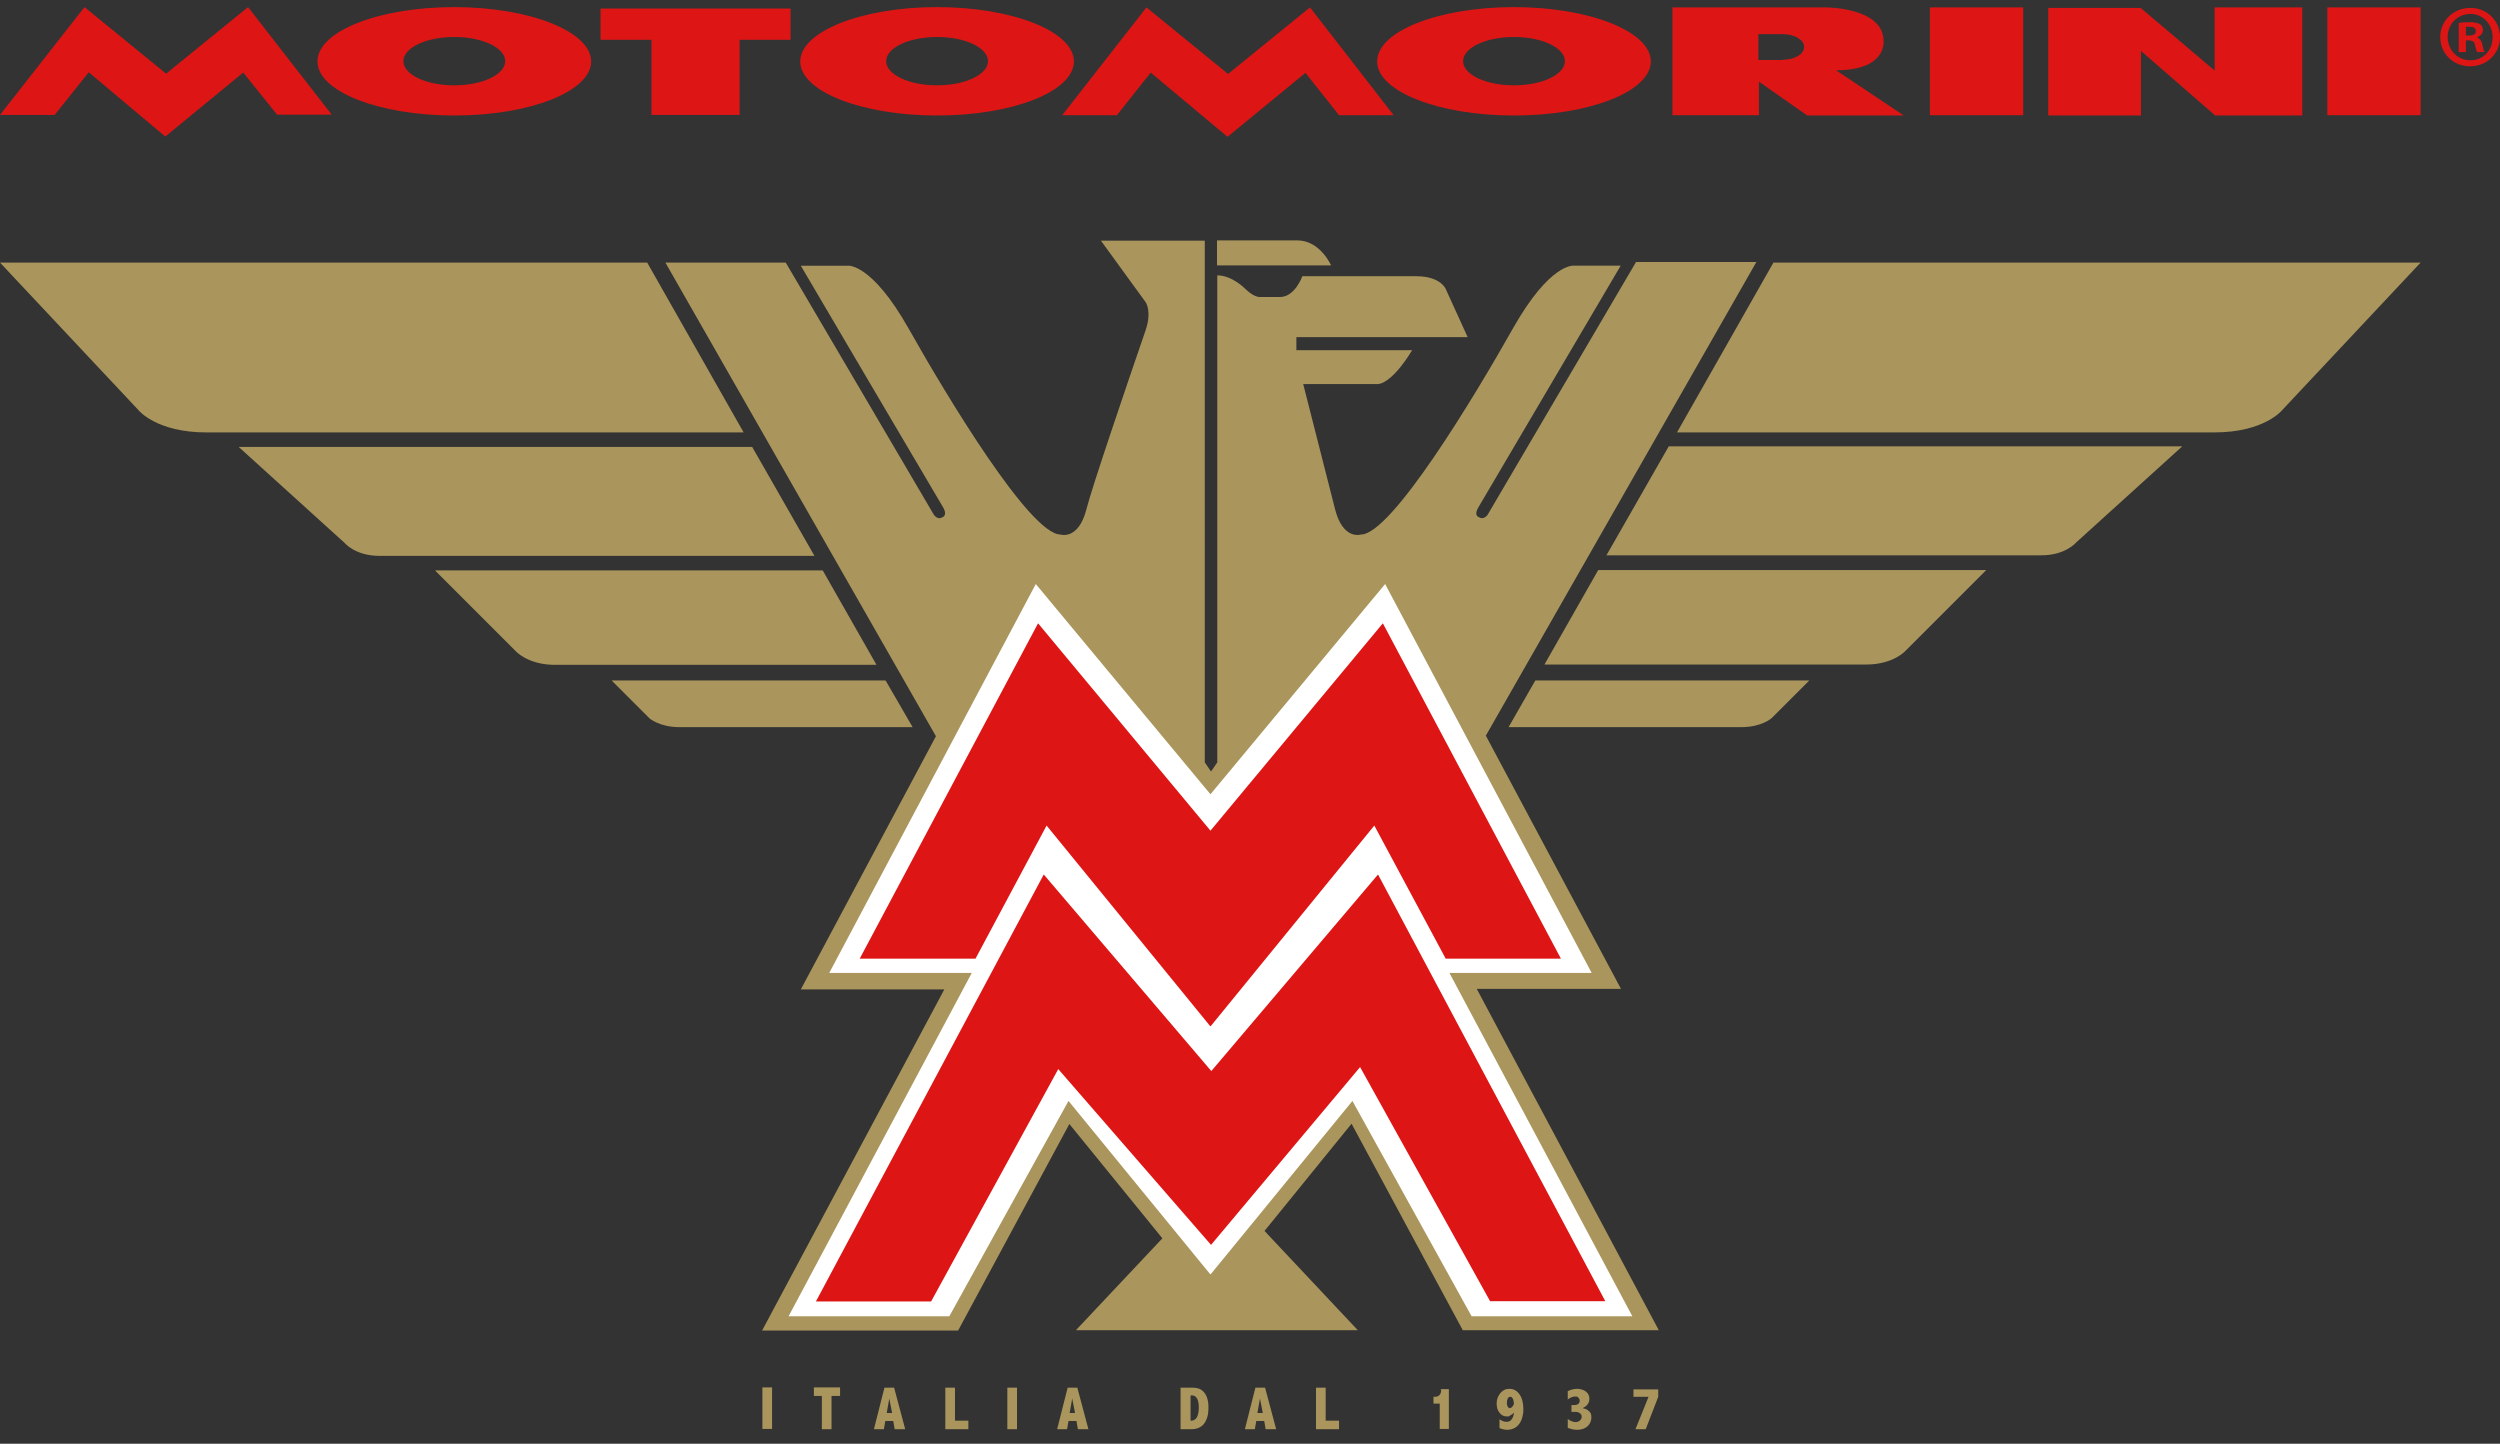
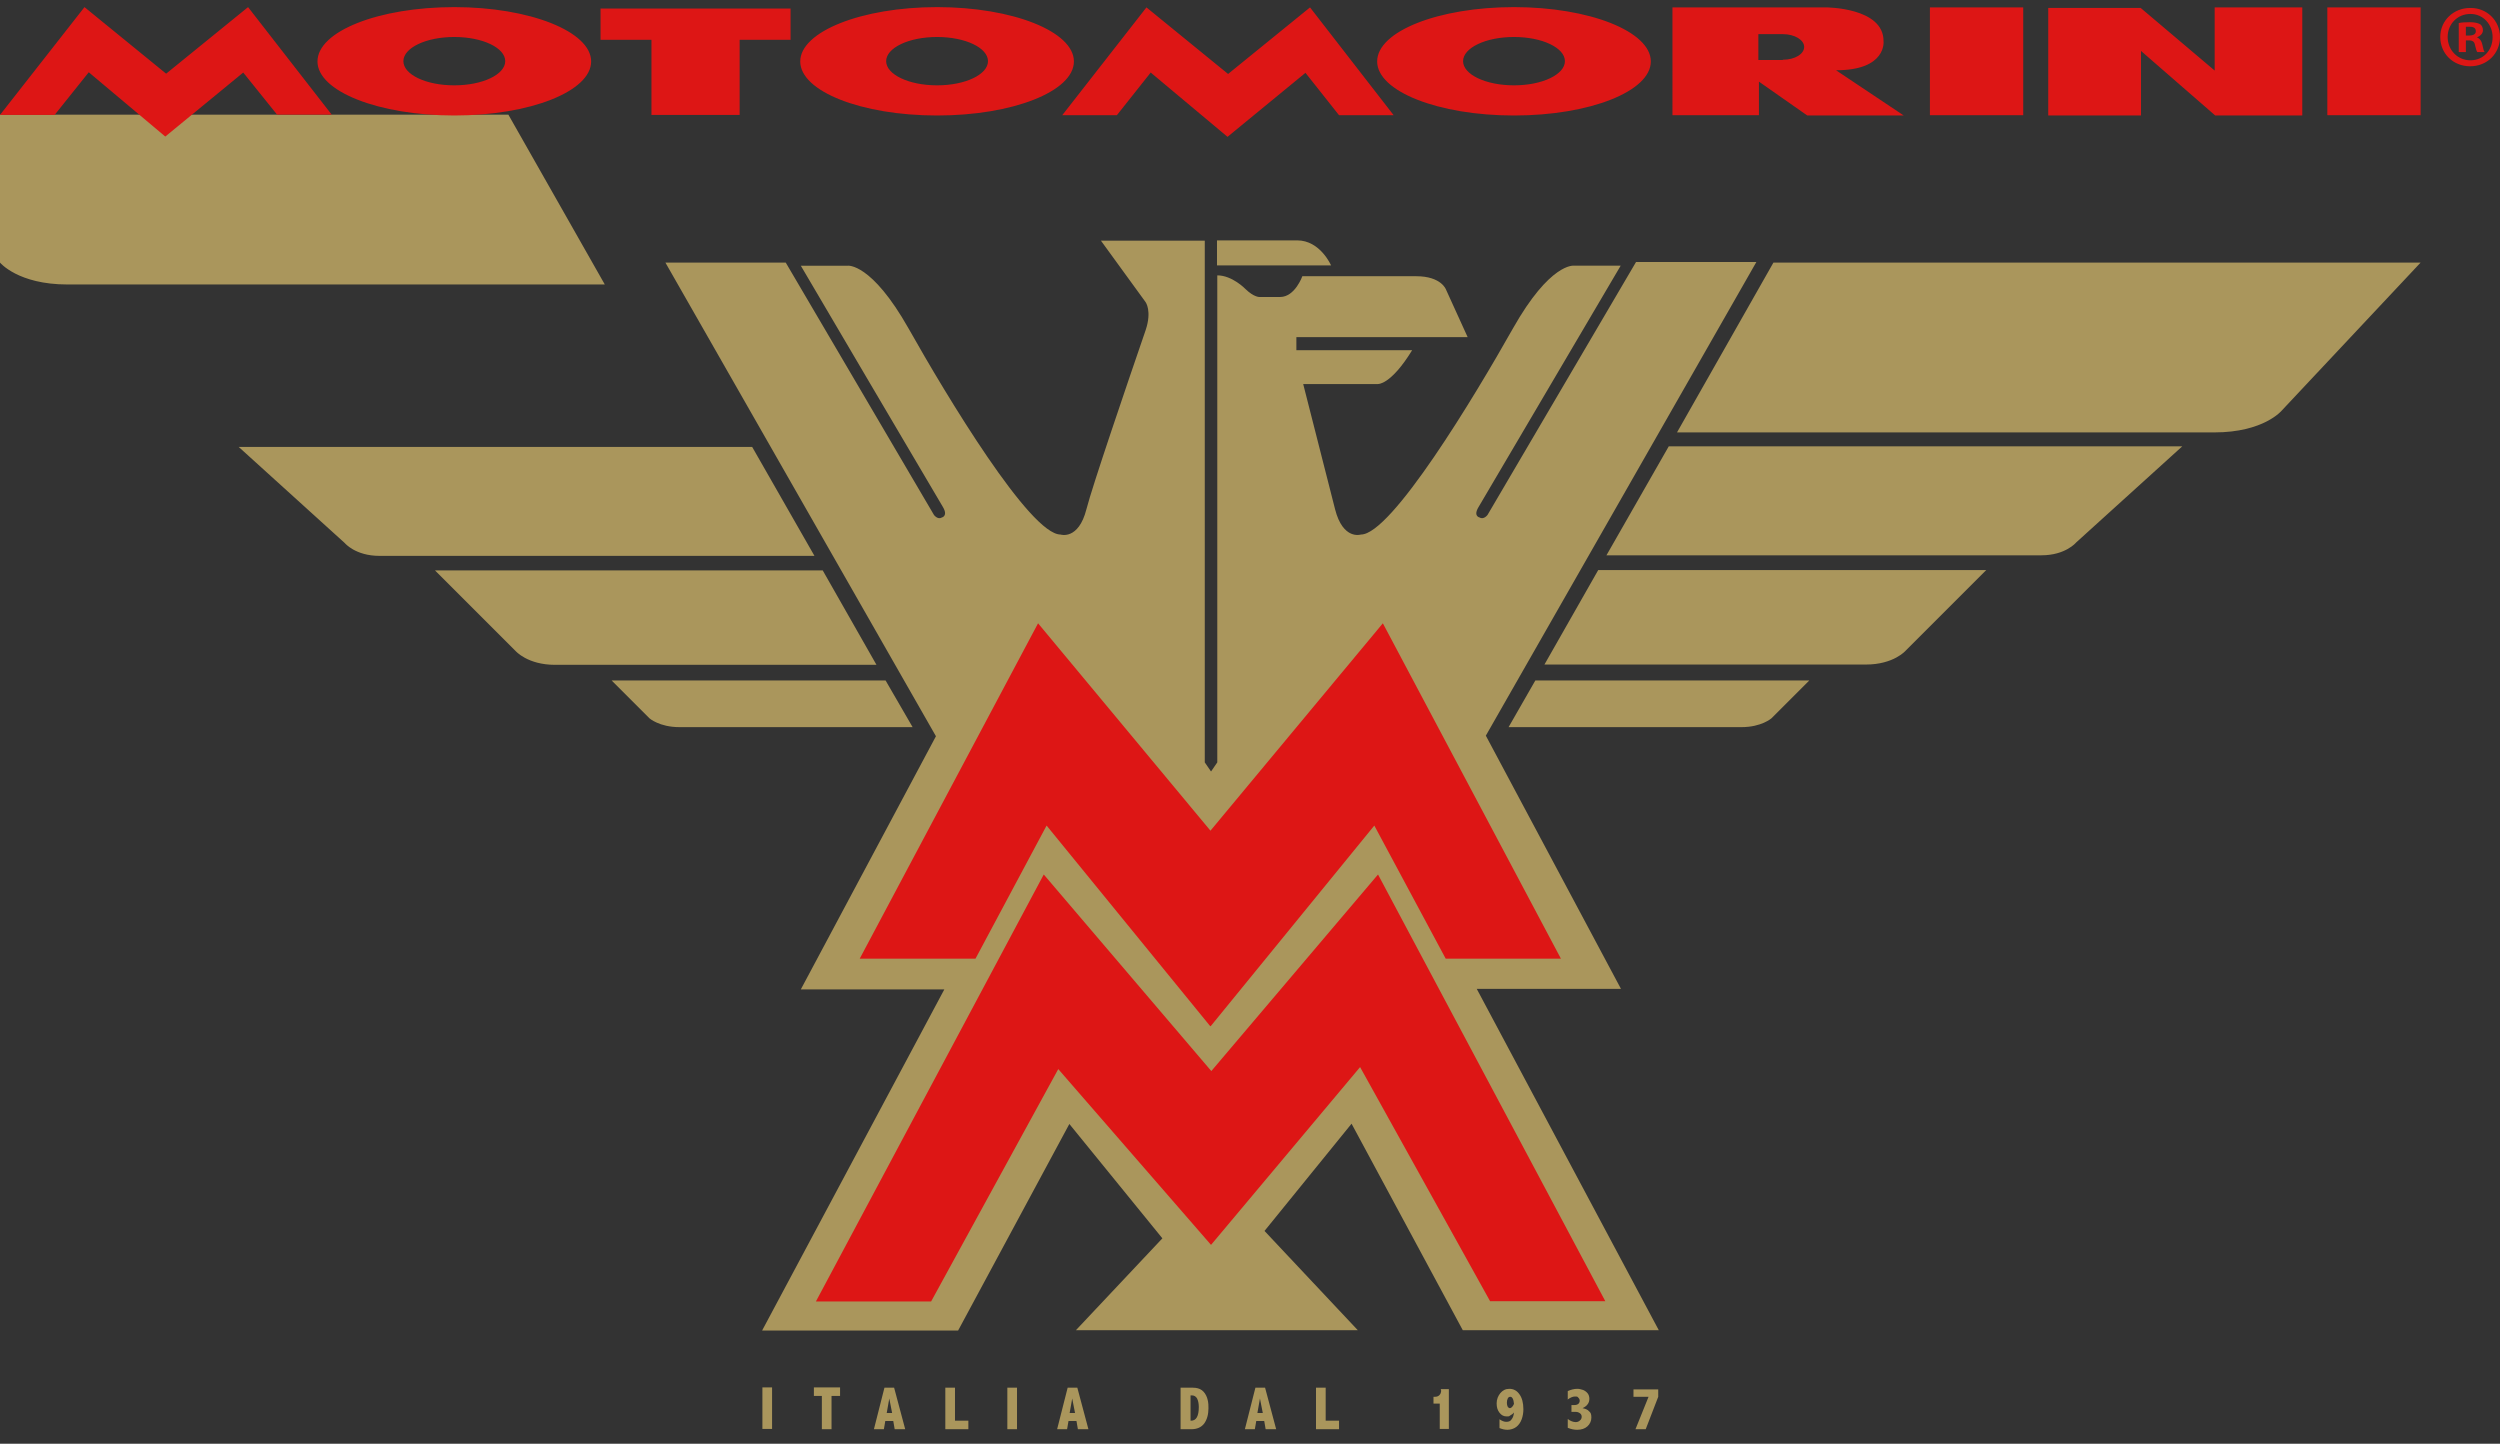
<svg xmlns="http://www.w3.org/2000/svg" viewBox="0 0 878.8 507.5" version="1.1" id="layer">
  <rect x="0" y="0" width="878.8" height="507.5" fill="#333333" stroke="none" />
  <defs>
    <style>
      .cls-1 {
        fill: #aa965c;
      }

      .cls-1, .cls-2, .cls-3 {
        stroke-width: 0px;
      }

      .cls-2 {
        fill: #fff;
      }

      .cls-3 {
        fill: #dd1615;
      }
    </style>
  </defs>
-   <path d="M268,487.7h3.4v14.6h-3.4v-14.6ZM286,490.7h2.9v11.7h3.4v-11.7h3v-3h-9.2v3h0ZM307.2,502.4h3.5l.5-2.9h2.8l.5,2.9h3.7l-3.9-14.6h-3.4l-3.7,14.6ZM313.6,496.7h-1.9l.9-5.1,1,5.1ZM332.3,502.4h8.1v-3h-4.7v-11.6h-3.4v14.6h0ZM354.1,502.4h3.4v-14.6h-3.4v14.6ZM371.6,502.4h3.5l.5-2.9h2.8l.5,2.9h3.7l-3.9-14.6h-3.4l-3.7,14.6ZM377.9,496.7h-1.9l.9-5.1,1,5.1ZM415,502.4h3.8c2,0,3.5-.7,4.5-2,1-1.4,1.5-3.2,1.5-5.4s-.2-2.6-.5-3.7c-.4-1.1-1-2-1.8-2.6s-1.9-.9-3.2-.9h-4.3v14.6ZM418.9,490.5c.9,0,1.5.4,1.9,1.1.4.8.6,1.8.6,3,0,3.2-.9,4.8-2.7,4.8h-.2v-8.9h.4ZM437.6,502.4h3.5l.5-2.9h2.8l.5,2.9h3.7l-3.9-14.6h-3.4l-3.7,14.6ZM443.9,496.7h-1.9l.9-5.1,1,5.1ZM462.6,502.4h8.1v-3h-4.7v-11.6h-3.4v14.6ZM506.6,488.7c0,.7-.2,1.3-.6,1.7s-.9.6-1.6.6h-.5v2.4h2.2v8.9h3.2v-14h-2.8v.4h0ZM532.2,496.5c-.1,1.1-.4,1.9-.9,2.5-.4.6-1,.8-1.8.8s-1.5-.3-2.4-.9v3.1c1,.4,1.9.6,2.8.6s2.2-.3,3.1-1,1.5-1.6,1.9-2.7c.4-1.1.6-2.3.6-3.5,0-2.3-.5-4.1-1.4-5.3-.9-1.3-2.1-1.9-3.5-1.9s-2.3.5-3.2,1.5c-.8,1-1.3,2.2-1.3,3.6s.3,2.4,1,3.3c.7.9,1.5,1.3,2.5,1.3s.8,0,1.2-.3c.6-.3,1-.6,1.4-1.1M532.2,493.5c-.2.5-.5.9-.7,1.1-.2.2-.5.4-.7.4-.3,0-.6-.2-.8-.5-.2-.4-.3-.8-.3-1.4s.1-1.1.3-1.5c.2-.4.5-.6.9-.6s.6.2.9.7c.2.4.3,1,.4,1.8M551,492c1-.7,1.8-1.1,2.6-1.1s.9,0,1.2.4c.3.3.5.6.5,1.1s-.2.8-.5,1.1c-.4.3-.8.4-1.4.4h-1v2.4h1.5c.6,0,1.1.2,1.5.5s.6.7.6,1.2-.2,1-.6,1.3c-.4.4-.9.6-1.5.6-.9,0-1.9-.4-2.8-1.1v3.1c1.2.5,2.3.7,3.3.7,1.5,0,2.7-.4,3.6-1.2s1.4-1.9,1.4-3.1-.2-1.7-.8-2.2c-.5-.6-1.3-.9-2.3-1.1.8-.4,1.4-.8,1.8-1.4.4-.5.6-1.2.6-1.9s-.2-1.4-.6-1.9-.9-.9-1.6-1.2c-.7-.2-1.3-.4-2-.4-1.2,0-2.3.3-3.4.8v3h-.1ZM574.2,491h5.3l-4.6,11.4h3.6l4.4-11.4v-2.6h-8.7v2.6h0ZM623.4,92.3h227.5l-48.8,52s-6.3,7.7-23.7,7.7h-188.9l33.9-59.7ZM542.9,233.6h113c9.8,0,14-4.9,14-4.9l28.3-28.3h-136.4l-18.9,33.2ZM530.3,255.6h81.9c7,0,10.5-3.1,10.5-3.1l13.3-13.3h-96.3l-9.4,16.4ZM564.7,195.2h152.9c8.5,0,12.2-4.5,12.2-4.5l37.3-33.8h-180.5l-21.9,38.3ZM0,92.3l48.8,52s6.3,7.7,23.7,7.7h188.9l-33.9-59.7H0ZM289.2,200.5h-136.3l28.3,28.3s4.2,4.9,13.9,4.9h113l-18.9-33.2ZM311.3,239.2h-96.3l13.3,13.3s3.5,3.1,10.5,3.1h82l-9.5-16.4ZM264.4,157.1H83.9l37.3,33.8s3.7,4.5,12.2,4.5h152.9l-21.9-38.3ZM427.8,93.3h40.1s-3.8-8.8-11.9-8.8h-28.2v8.8ZM332,347.7l-64.1,120h68.9l39.1-72.6,32.7,40.2-30.4,32.3h99.1l-32.8-34.9,30.6-37.7,39.1,72.6h68.9l-64-120h50.7l-47.5-89,95.1-166.5h-42.3l-52.2,88.9s-1.3,1.8-2.8.9c0,0-2.3-.4-.4-3.6,1.8-3.1,50-84.9,50-84.9h-16.5s-8.3-1.1-21.4,22.1c-13.4,23.8-42.7,72.4-53.4,72.4,0,0-6.3,2.1-9.1-8.9-2.8-11-11.2-44-11.2-44h26.2s4.5.5,12.1-11.9h-40.7v-4.6h60.2l-7.6-16.7s-1.6-4.7-10.5-4.7h-40s-2.6,7.3-7.8,7.3h-7.3s-1.9.1-4.9-2.8c0,0-4.6-4.8-9.9-4.8v171.2l-2.2,3.2-2.2-3.2V84.6h-36.5l15.7,21.6s2.3,3.1,0,9.9h0c-6.6,19.2-18.8,55-20.8,62.9-2.8,11-9.1,8.9-9.1,8.9-10.7,0-40-48.6-53.4-72.4-13.1-23.2-21.4-22.1-21.4-22.1h-16.5s48.1,81.8,50,84.9c1.8,3.1-.4,3.6-.4,3.6-1.5.9-2.8-.9-2.8-.9l-52.1-88.7h-42.3l95.1,166.5-47.5,89h50.5Z" class="cls-1" />
-   <polyline points="425.4 447.9 375.6 387 333.7 462.7 277.2 462.7 341.6 342 291.5 342 364.1 205.3 425.5 279.2 486.9 205.3 559.5 342 509.5 342 573.8 462.7 517.3 462.7 475.4 387 425.6 447.9" class="cls-2" />
+   <path d="M268,487.7h3.4v14.6h-3.4v-14.6ZM286,490.7h2.9v11.7h3.4v-11.7h3v-3h-9.2v3h0ZM307.2,502.4h3.5l.5-2.9h2.8l.5,2.9h3.7l-3.9-14.6h-3.4l-3.7,14.6ZM313.6,496.7h-1.9l.9-5.1,1,5.1ZM332.3,502.4h8.1v-3h-4.7v-11.6h-3.4v14.6h0ZM354.1,502.4h3.4v-14.6h-3.4v14.6ZM371.6,502.4h3.5l.5-2.9h2.8l.5,2.9h3.7l-3.9-14.6h-3.4l-3.7,14.6ZM377.9,496.7h-1.9l.9-5.1,1,5.1ZM415,502.4h3.8c2,0,3.5-.7,4.5-2,1-1.4,1.5-3.2,1.5-5.4s-.2-2.6-.5-3.7c-.4-1.1-1-2-1.8-2.6s-1.9-.9-3.2-.9h-4.3v14.6ZM418.9,490.5c.9,0,1.5.4,1.9,1.1.4.8.6,1.8.6,3,0,3.2-.9,4.8-2.7,4.8h-.2v-8.9h.4ZM437.6,502.4h3.5l.5-2.9h2.8l.5,2.9h3.7l-3.9-14.6h-3.4l-3.7,14.6ZM443.9,496.7h-1.9l.9-5.1,1,5.1ZM462.6,502.4h8.1v-3h-4.7v-11.6h-3.4v14.6ZM506.6,488.7c0,.7-.2,1.3-.6,1.7s-.9.6-1.6.6h-.5v2.4h2.2v8.9h3.2v-14h-2.8v.4h0ZM532.2,496.5c-.1,1.1-.4,1.9-.9,2.5-.4.6-1,.8-1.8.8s-1.5-.3-2.4-.9v3.1c1,.4,1.9.6,2.8.6s2.2-.3,3.1-1,1.5-1.6,1.9-2.7c.4-1.1.6-2.3.6-3.5,0-2.3-.5-4.1-1.4-5.3-.9-1.3-2.1-1.9-3.5-1.9s-2.3.5-3.2,1.5c-.8,1-1.3,2.2-1.3,3.6s.3,2.4,1,3.3c.7.9,1.5,1.3,2.5,1.3s.8,0,1.2-.3c.6-.3,1-.6,1.4-1.1M532.2,493.5c-.2.5-.5.9-.7,1.1-.2.2-.5.4-.7.4-.3,0-.6-.2-.8-.5-.2-.4-.3-.8-.3-1.4s.1-1.1.3-1.5c.2-.4.5-.6.9-.6s.6.2.9.7c.2.4.3,1,.4,1.8M551,492c1-.7,1.8-1.1,2.6-1.1s.9,0,1.2.4c.3.3.5.6.5,1.1s-.2.8-.5,1.1c-.4.3-.8.4-1.4.4h-1v2.4h1.5c.6,0,1.1.2,1.5.5s.6.7.6,1.2-.2,1-.6,1.3c-.4.4-.9.6-1.5.6-.9,0-1.9-.4-2.8-1.1v3.1c1.2.5,2.3.7,3.3.7,1.5,0,2.7-.4,3.6-1.2s1.4-1.9,1.4-3.1-.2-1.7-.8-2.2c-.5-.6-1.3-.9-2.3-1.1.8-.4,1.4-.8,1.8-1.4.4-.5.6-1.2.6-1.9s-.2-1.4-.6-1.9-.9-.9-1.6-1.2c-.7-.2-1.3-.4-2-.4-1.2,0-2.3.3-3.4.8v3h-.1ZM574.2,491h5.3l-4.6,11.4h3.6l4.4-11.4v-2.6h-8.7v2.6h0ZM623.4,92.3h227.5l-48.8,52s-6.3,7.7-23.7,7.7h-188.9l33.9-59.7ZM542.9,233.6h113c9.8,0,14-4.9,14-4.9l28.3-28.3h-136.4l-18.9,33.2ZM530.3,255.6h81.9c7,0,10.5-3.1,10.5-3.1l13.3-13.3h-96.3l-9.4,16.4ZM564.7,195.2h152.9c8.5,0,12.2-4.5,12.2-4.5l37.3-33.8h-180.5l-21.9,38.3ZM0,92.3s6.3,7.7,23.7,7.7h188.9l-33.9-59.7H0ZM289.2,200.5h-136.3l28.3,28.3s4.2,4.9,13.9,4.9h113l-18.9-33.2ZM311.3,239.2h-96.3l13.3,13.3s3.5,3.1,10.5,3.1h82l-9.5-16.4ZM264.4,157.1H83.9l37.3,33.8s3.7,4.5,12.2,4.5h152.9l-21.9-38.3ZM427.8,93.3h40.1s-3.8-8.8-11.9-8.8h-28.2v8.8ZM332,347.7l-64.1,120h68.9l39.1-72.6,32.7,40.2-30.4,32.3h99.1l-32.8-34.9,30.6-37.7,39.1,72.6h68.9l-64-120h50.7l-47.5-89,95.1-166.5h-42.3l-52.2,88.9s-1.3,1.8-2.8.9c0,0-2.3-.4-.4-3.6,1.8-3.1,50-84.9,50-84.9h-16.5s-8.3-1.1-21.4,22.1c-13.4,23.8-42.7,72.4-53.4,72.4,0,0-6.3,2.1-9.1-8.9-2.8-11-11.2-44-11.2-44h26.2s4.5.5,12.1-11.9h-40.7v-4.6h60.2l-7.6-16.7s-1.6-4.7-10.5-4.7h-40s-2.6,7.3-7.8,7.3h-7.3s-1.9.1-4.9-2.8c0,0-4.6-4.8-9.9-4.8v171.2l-2.2,3.2-2.2-3.2V84.6h-36.5l15.7,21.6s2.3,3.1,0,9.9h0c-6.6,19.2-18.8,55-20.8,62.9-2.8,11-9.1,8.9-9.1,8.9-10.7,0-40-48.6-53.4-72.4-13.1-23.2-21.4-22.1-21.4-22.1h-16.5s48.1,81.8,50,84.9c1.8,3.1-.4,3.6-.4,3.6-1.5.9-2.8-.9-2.8-.9l-52.1-88.7h-42.3l95.1,166.5-47.5,89h50.5Z" class="cls-1" />
  <path d="M483.1,290.2l-57.5,70.5h-.2l-57.5-70.5-25,46.8h-40.7l62.7-117.9,60.6,72.9,60.6-72.9,62.6,117.9h-40.5l-25.1-46.8ZM286.8,457.5h40.5l44.7-81.7,53.7,61.8,52.4-62.5,45.7,82.3h40.5l-79.9-150-58.6,69.1-58.9-69.1-80.1,150.1ZM87.2,2.5l29.4,37.8h-19.2c0,0-11.9-14.8-11.9-14.8l-27.4,22.5-26.9-22.6-12,15H0L29.7,2.5l28.7,23.4L87.2,2.5ZM431.7,26l-28.7-23.4-29.6,37.9h19.2l11.9-15,27,22.6,27.4-22.5,11.8,14.9h19.2c0,0-29.4-37.9-29.4-37.9l-28.8,23.4ZM532.2,2.5c26.6,0,48.1,8.6,48.1,19.1s-21.5,19-48.1,19-48.1-8.5-48.1-19c0-10.6,21.6-19.1,48.1-19.1M532.2,30c9.9,0,17.9-3.8,17.9-8.5s-8-8.5-17.9-8.5-17.9,3.8-17.9,8.5,8,8.5,17.9,8.5M159.7,2.5c26.5,0,48.1,8.6,48.1,19.1s-21.5,19-48.1,19-48.1-8.5-48.1-19c0-10.6,21.5-19.1,48.1-19.1M159.7,30c9.9,0,17.9-3.8,17.9-8.5s-8-8.5-17.9-8.5-17.9,3.8-17.9,8.5c0,4.7,7.9,8.5,17.9,8.5M329.4,2.5c26.6,0,48.1,8.6,48.1,19.1s-21.5,19-48.1,19-48.1-8.5-48.1-19,21.6-19.1,48.1-19.1M329.4,30c9.9,0,17.9-3.8,17.9-8.5s-8-8.5-17.9-8.5-17.9,3.8-17.9,8.5,8,8.5,17.9,8.5M211.1,14h17.9v26.4h31V14h17.9V3h-66.8v11ZM662.1,14.5s1.2,10.2-16.7,10.2l23.8,15.9h-33.9l-17-11.9v11.8h-30.4V2.6h54c0,0,20.2,0,20.2,11.8M626.7,21c4.2,0,7.5-2,7.5-4.5s-3.4-4.5-7.5-4.5h-8.6v9.1h8.6M678.4,40.5h32.8V2.6h-32.8v37.8ZM818.2,40.5h32.7V2.6h-32.8v37.8h0ZM778.5,24.8l-26-22h-32.5v37.8h32.6v-22.7l26.1,22.7h30.6V2.6h-30.8v22.1h0ZM878.8,13c0,5.8-4.5,10.3-10.5,10.3s-10.5-4.5-10.5-10.3,4.7-10.2,10.5-10.2c5.9-.1,10.5,4.5,10.5,10.2M860.4,13c0,4.5,3.4,8.2,8,8.2s7.8-3.6,7.8-8.1-3.3-8.2-7.8-8.2c-4.6,0-8,3.6-8,8.1M866.7,18.3h-2.4v-10.2c.9-.2,2.2-.3,3.9-.3s2.8.3,3.6.7c.6.4,1,1.2,1,2.2s-.9,2-2.1,2.4h0c1,.5,1.6,1.2,1.9,2.6.3,1.6.5,2.2.8,2.6h-2.6c-.3-.4-.5-1.3-.8-2.5-.2-1.1-.8-1.6-2.1-1.6h-1.1v4.1h-.1ZM866.8,12.5h1.1c1.3,0,2.4-.4,2.4-1.5s-.7-1.6-2.2-1.6-1.1,0-1.3,0v3Z" class="cls-3" />
</svg>